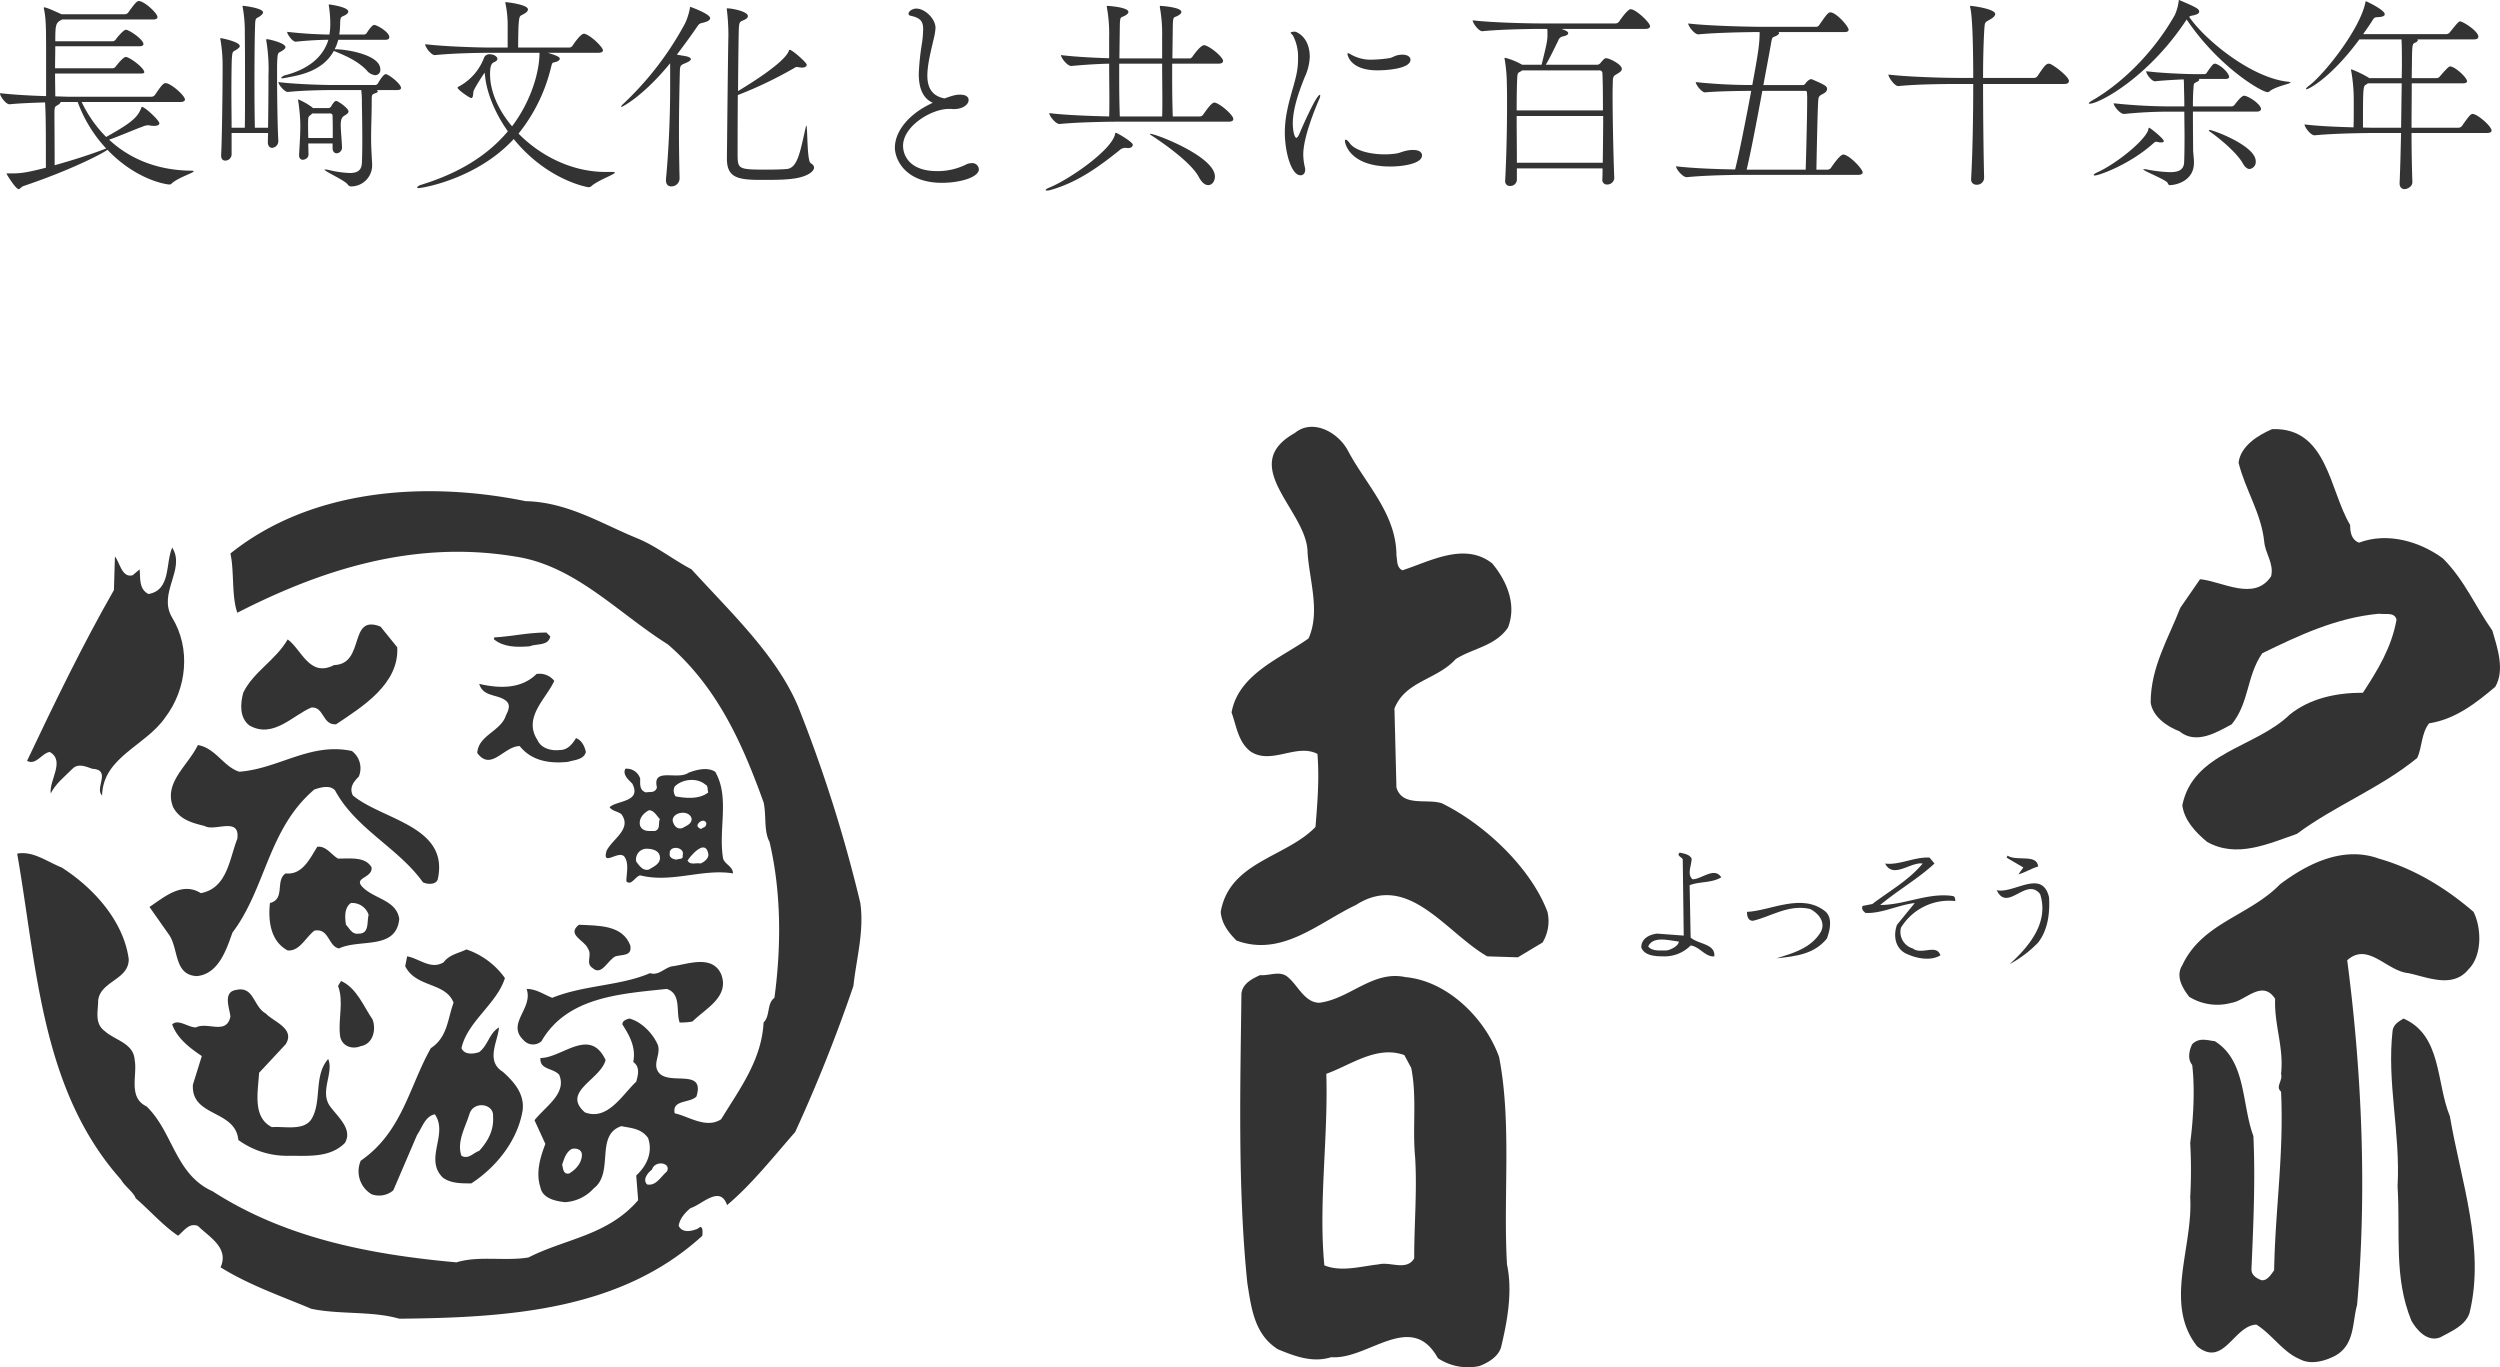
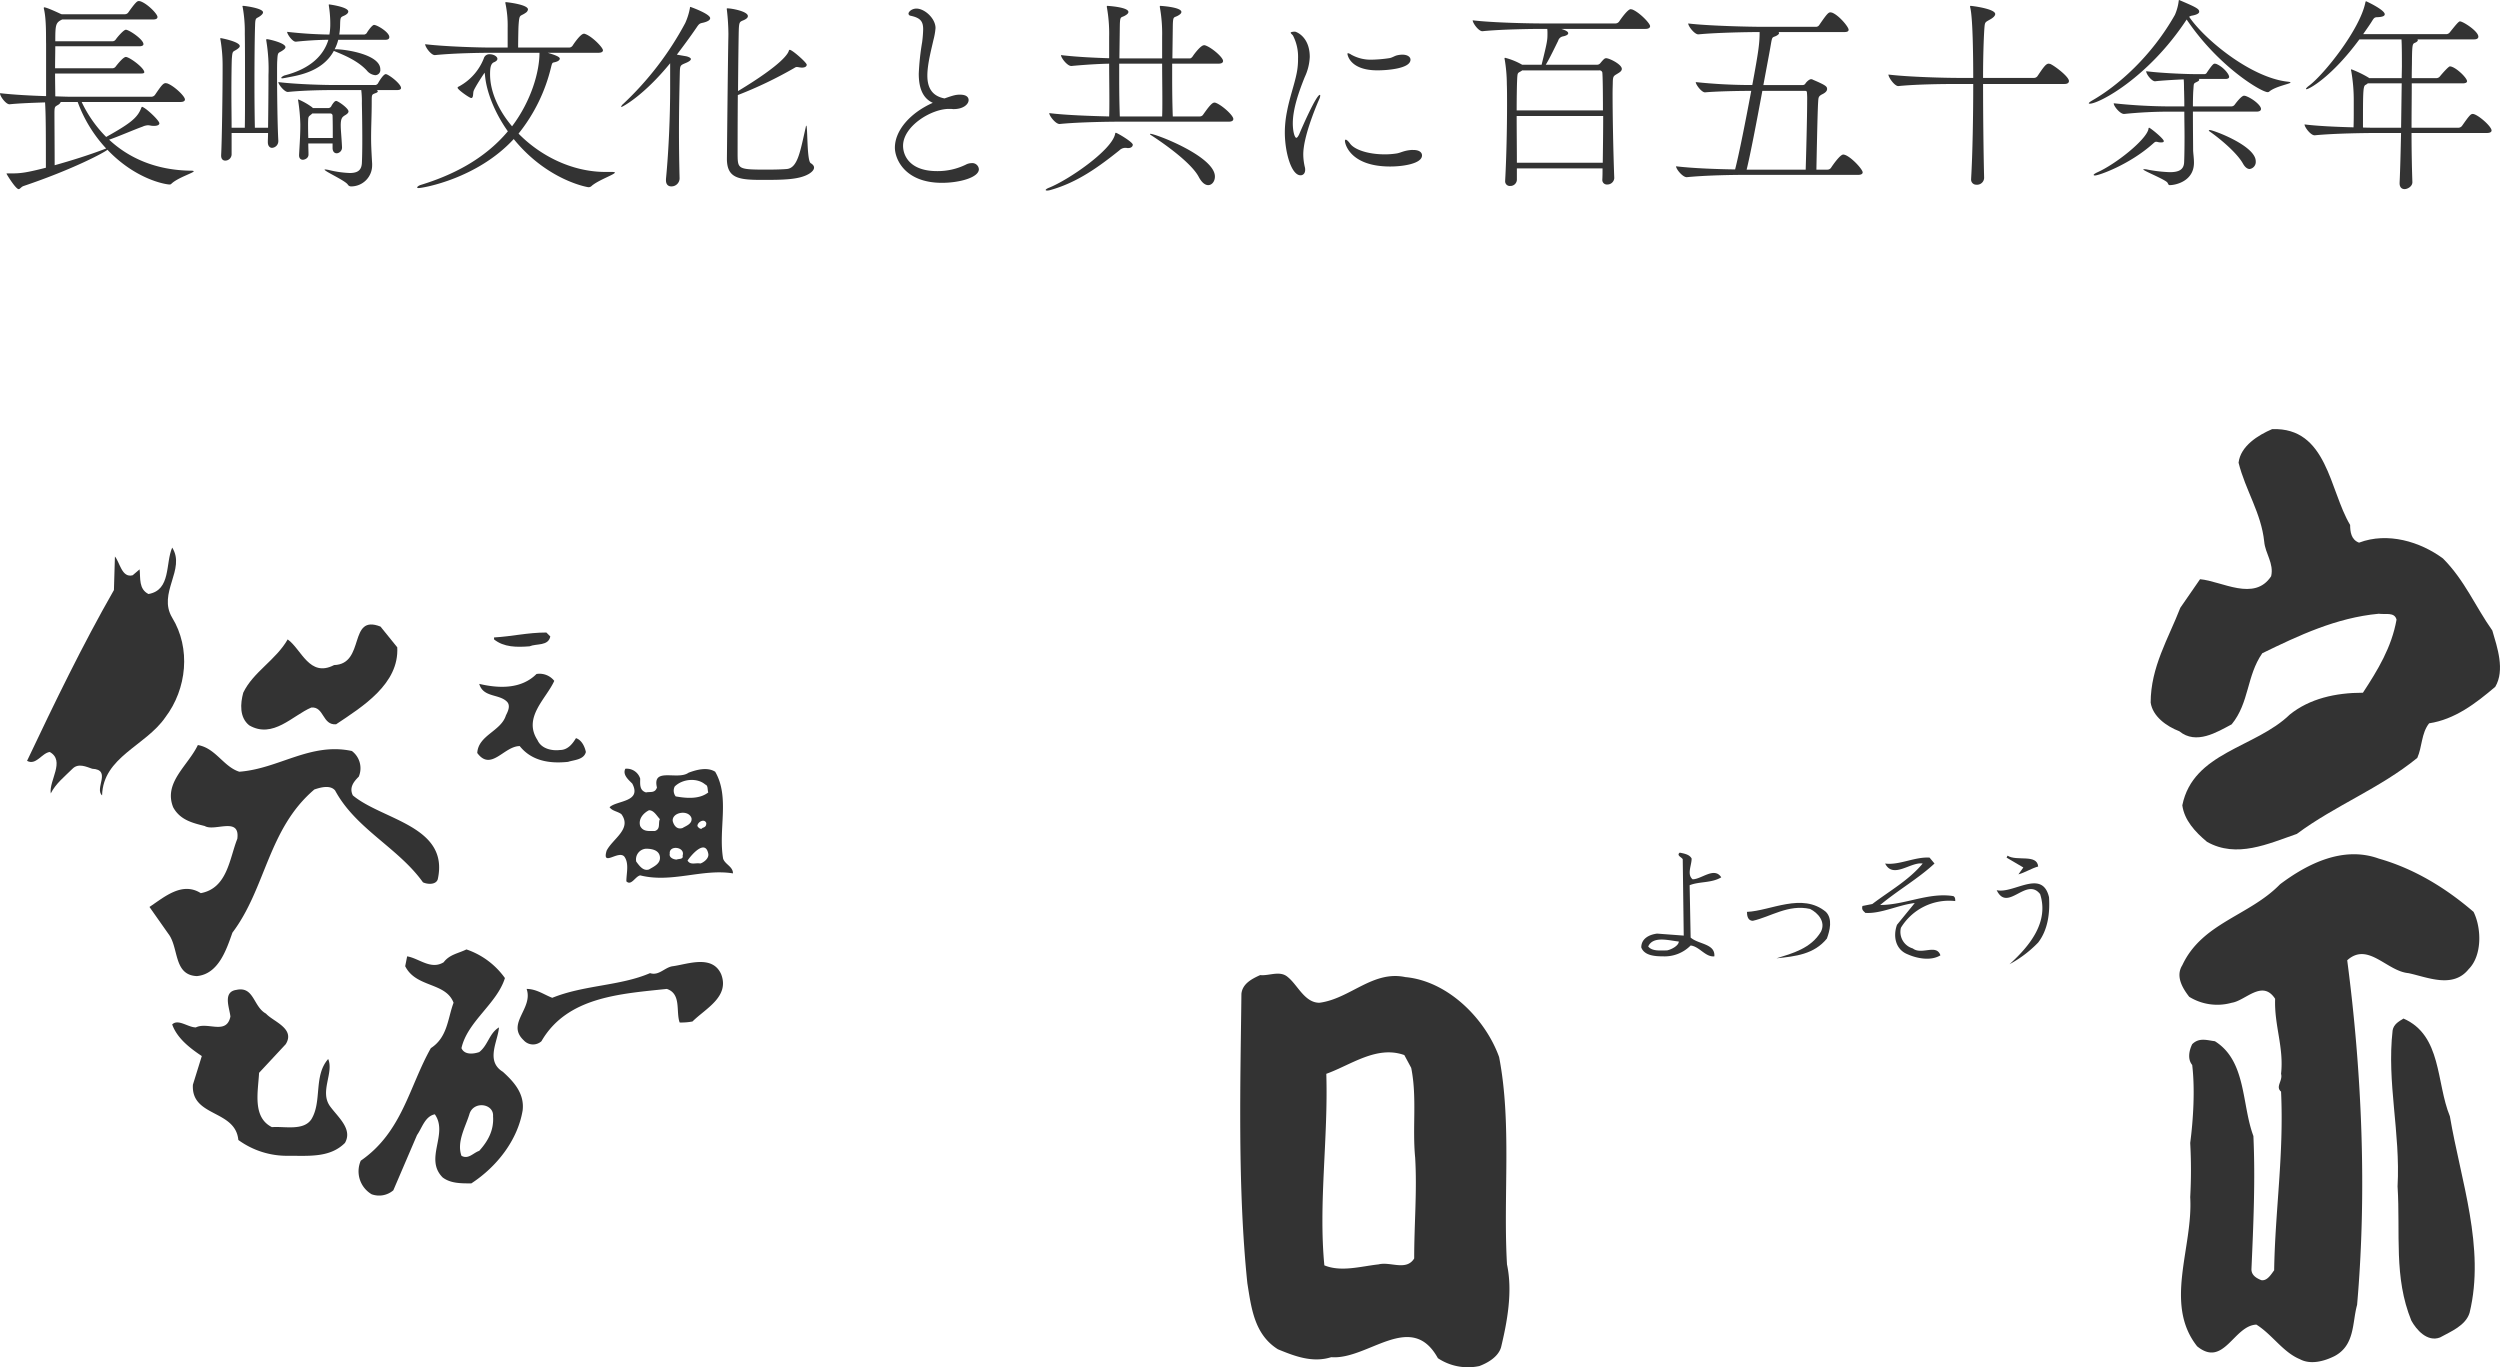
<svg xmlns="http://www.w3.org/2000/svg" width="811.738" height="443.916" viewBox="0 0 811.738 443.916">
  <defs>
    <clipPath id="clip-path">
      <rect id="長方形_22870" data-name="長方形 22870" width="806.16" height="305.328" fill="#333" />
    </clipPath>
  </defs>
  <g id="グループ_1103" data-name="グループ 1103" transform="translate(-801.779 -428.98)">
    <path id="パス_22815" data-name="パス 22815" d="M-370.124-12.036a40.612,40.612,0,0,1-7.956-11.356h32.028c1.156,0,1.5-.408,1.5-.816,0-1.088-3.6-4.488-5.78-5.236-.136,0-.272-.068-.476-.068-.816,0-1.428.816-3.468,3.808a1.514,1.514,0,0,1-1.156.612H-381.48c-1.156,0-2.924-.068-5.168-.136,0-1.836-.068-4.488-.068-7.412H-358.7c.748,0,.952-.2.952-.408,0-1.428-4.828-4.964-5.984-4.964-.952,0-3.2,2.992-3.264,3.06a1.371,1.371,0,0,1-1.02.612h-18.7c0-2.448.068-4.964.068-7.14h27.268c1.02,0,1.36-.34,1.36-.68,0-1.564-4.692-4.692-5.712-4.692-.68,0-2.584,2.176-3.264,3.128a1.264,1.264,0,0,1-1.02.612h-18.632c0-5.44.136-6.052,2.244-7.072h29.512c1.156,0,1.428-.408,1.428-.816,0-.952-3.2-4.284-5.576-5.1-.136,0-.272-.068-.476-.068-.476,0-.952.2-3.4,3.672a1.385,1.385,0,0,1-1.088.612h-20.6c-.068-.068-.2-.068-.34-.136,0,0-4.42-2.108-5.3-2.108-.068,0-.136.068-.136.2a1.2,1.2,0,0,0,.068.408c.816,3.536.612,9.248.68,11.22v17c-4.964-.136-10.88-.476-14.96-.952v.068c0,.952,1.9,3.536,3.06,3.536h.068c3.264-.34,7.616-.476,11.492-.612.272,3.944.272,10.744.272,21.216C-396.168-.408-397.868-.2-401-.2h-1.088c-.408,0-.408.068-.408.068,0,.136,2.992,5.032,3.944,5.032.476,0,.816-.748,1.632-1.02,16.32-5.508,26.452-11.016,27.2-11.764C-360.468,1.836-350.744,3.4-349.52,3.4c.272,0,.408-.068.748-.408,2.176-1.9,7.072-3.4,7.072-3.876,0-.136-.272-.2-.884-.2-11.832-.136-20.536-4.42-26.588-10.064,2.652-.884,8.636-3.468,10.812-4.216a4.835,4.835,0,0,1,1.836-.476,6.339,6.339,0,0,1,.952.136,5.872,5.872,0,0,0,1.02.068c1.088,0,1.7-.34,1.7-.816,0-.884-3.808-4.488-5.168-5.168a.9.9,0,0,0-.476-.2c-.068,0-.136.136-.2.272C-359.924-18.224-362.372-16.388-370.124-12.036Zm-16.728,9.18c0-5.712-.068-14.416-.068-16.8s.2-2.176,1.156-2.788a1.835,1.835,0,0,0,.884-.952h5.508a44.415,44.415,0,0,0,9.248,15.1C-375.768-6.12-381.752-4.284-386.852-2.856Zm72.624-7.956c-.272-4.828-.408-15.3-.408-21.556,0-2.176,0-3.808.068-4.556.136-2.856.34-2.244,1.632-3.128.612-.408,1.02-.748,1.02-1.156,0-1.36-5.44-2.584-5.984-2.584-.2,0-.272.068-.272.272,0,.136.068.2.068.408a55.776,55.776,0,0,1,.68,11.016c0,4.76-.068,12.1-.136,17.068h-4.284c-.068-3.332-.136-8.568-.136-14.008,0-7.548.068-15.436.2-19.04.068-2.992.34-2.244,1.632-3.2.544-.408.952-.816.952-1.224,0-1.36-6.052-2.108-6.392-2.108-.2,0-.272,0-.272.136a.613.613,0,0,0,.068.34,44.608,44.608,0,0,1,.68,8.568c.068,3.332.068,10.4.068,17.34,0,5.032,0,9.928-.068,13.192h-4.284c0-3.6-.068-7.616-.068-11.22,0-5.168.068-9.588.136-11.084.2-2.856.34-2.244,1.632-3.128.612-.408.952-.748.952-1.088,0-1.428-6.052-2.584-6.188-2.584-.068,0-.136,0-.136.136a1.328,1.328,0,0,0,.068.476,49.469,49.469,0,0,1,.68,8.5v1.564c0,5.712-.2,22.3-.476,27.336v.136c0,1.156.612,1.632,1.36,1.632a2.076,2.076,0,0,0,2.04-1.972v-7h11.832c0,1.156-.068,2.176-.068,2.788v.2c0,1.292.68,1.836,1.36,1.836a2.165,2.165,0,0,0,2.04-2.176Zm30.464,7.48c-.272-4.624-.34-6.46-.34-8.5,0-3.4.2-7.548.2-11.56,0-2.584,0-2.38,1.36-2.924.408-.136.612-.34.612-.544,0-.136-.136-.272-.34-.408h6.664c.952,0,1.224-.34,1.224-.68,0-1.088-2.788-3.536-4.624-4.42a2.945,2.945,0,0,0-.34-.068c-.748,0-2.176,2.312-2.516,2.992a1.411,1.411,0,0,1-.748.544H-295.8c-3.4,0-12.172-.2-18.428-.952,0,.748,1.972,3.2,3.06,3.2h.068c5.44-.544,11.832-.612,15.1-.612h8.7a32.071,32.071,0,0,1,.2,4.352c.068,3.128.136,7.82.136,11.9,0,3.4-.068,6.256-.136,7.48-.136,2.244-1.292,3.2-3.944,3.2a33.156,33.156,0,0,1-6.936-1.02c-.476-.068-.816-.136-.952-.136-.2,0-.272,0-.272.068,0,.544,6.392,3.4,7.48,4.76a1.262,1.262,0,0,0,1.156.68,6.828,6.828,0,0,0,6.8-6.8Zm4.284-40.256c1.02,0,1.292-.408,1.292-.884,0-1.564-3.944-3.944-4.964-3.944-.544,0-1.836,1.7-2.38,2.652a1.3,1.3,0,0,1-.816.476h-8.092a21.437,21.437,0,0,0,.272-3.128c.068-2.72.136-2.448,1.564-3.128.748-.408,1.088-.816,1.088-1.224,0-1.5-6.188-2.312-6.256-2.312s-.068.068-.068.136v.2a36.894,36.894,0,0,1,.476,6.6,20.292,20.292,0,0,1-.272,2.856,136.692,136.692,0,0,1-13.736-.884c0,.748,1.7,3.2,2.788,3.2h.068c4.012-.408,7.684-.612,10.54-.612-1.5,4.964-5.712,9.384-14.212,11.56-.408.136-1.088.544-1.088.816,0,.068.068.136.34.136.2,0,.476-.068.952-.136,3.06-.68,11.832-1.5,15.776-8.772,3.128,1.292,7.616,3.06,10.676,6.324a4.051,4.051,0,0,0,2.788,1.564,1.69,1.69,0,0,0,1.632-1.9c0-4.828-11.288-6.528-14.552-6.528h-.272a13.6,13.6,0,0,0,1.156-3.06Zm-14.076,34.68c-.136-2.924-.408-5.372-.408-6.936,0-2.108.476-2.584,1.02-2.992.34-.272,1.5-.748,1.5-1.5,0-1.02-3.4-3.4-4.012-3.4a1.015,1.015,0,0,0-.476.2,5.67,5.67,0,0,0-1.088,1.5,1.143,1.143,0,0,1-.884.612h-5.1l-.272-.272a22.2,22.2,0,0,0-4.42-2.516c-.068,0-.136.068-.136.2a2.945,2.945,0,0,1,.068.34,58.819,58.819,0,0,1,.68,7.548c0,3.332-.136,5.032-.408,9.928v.136c0,1.02.612,1.428,1.224,1.428.476,0,1.836-.408,1.836-1.7v-.068c0-1.02-.068-2.312-.068-3.536h7.888V-8.5c0,1.224.612,1.768,1.36,1.768a1.869,1.869,0,0,0,1.7-2.04ZM-304.5-11.7c-.068-2.176-.068-4.148-.068-4.9.068-2.176,0-1.9,1.156-2.856l.2-.2h5.848a.7.7,0,0,1,.748.748c.068,1.9.068,4.76.068,7.208ZM-208.012-.68c-10.948,0-21.216-5.3-28.22-12.444a54.762,54.762,0,0,0,10.608-21.76c.408-1.632.476-1.156,1.632-1.564.68-.2,1.156-.612,1.156-1.02,0-.612-1.632-1.224-3.944-1.9h16.456c1.156,0,1.5-.408,1.5-.816,0-.884-3.468-4.488-5.78-5.3a.862.862,0,0,0-.408-.068c-1.156,0-3.6,3.74-3.672,3.876a1.411,1.411,0,0,1-1.156.612h-16.524c0-1.972.068-5.984.136-7.14.272-3.944.408-2.788,2.312-4.148a1.524,1.524,0,0,0,.748-1.088c0-1.632-7-2.38-7.208-2.38a.146.146,0,0,0-.136.136,1.328,1.328,0,0,0,.068.476,34.958,34.958,0,0,1,.68,7.684v6.46h-5.168c-3.944,0-14.62-.272-21.624-1.088,0,.884,1.9,3.536,3.128,3.536h.068c6.052-.612,14.348-.748,18.156-.748h15.776c0,6.12-2.652,15.572-8.908,23.868-4.488-5.3-7.14-11.356-7.14-16.864,0-1.632.068-3.468,1.292-3.944.816-.34,1.088-.748,1.088-1.088,0-.816-1.292-1.5-2.448-1.5a1.854,1.854,0,0,0-1.972,1.36,17.691,17.691,0,0,1-8.092,9.112c-.34.136-.408.272-.408.408,0,.612,3.876,3.332,4.42,3.332.748,0,.544-1.428.748-2.176.272-1.088,3.4-5.78,3.6-6.052,0,0,.136.816.136.952.476,5.168,2.992,11.832,7.412,18.088C-247.452-4.624-257.992.476-267.988,3.536c-.476.136-1.156.544-1.156.816,0,.136.136.2.476.2,1.428,0,19.04-3.06,30.872-15.912,10.88,13.4,23.936,15.64,24.276,15.64a1.449,1.449,0,0,0,1.088-.476c2.244-1.9,7.48-3.672,7.48-4.284,0-.136-.34-.2-1.088-.2ZM-168.1-44.54c-.136,6.12-.408,32.912-.476,39.576,0,6.392,3.876,6.868,11.56,6.868,6.8,0,11.9-.068,15.1-1.972q1.632-1.02,1.632-2.04c0-.544-.408-1.02-1.088-1.428-1.292-.816-.952-12.172-1.428-12.172q-.1,0-.2.612c-1.768,7.752-2.584,13.124-6.12,13.464-1.428.136-4.012.2-6.46.2-9.316,0-9.452-.2-9.52-4.692,0-2.244,0-10.744.068-19.516a133.007,133.007,0,0,0,18.428-8.84,1.266,1.266,0,0,1,.748-.272,4.679,4.679,0,0,1,.884.136c.272,0,.476.068.68.068,1.224,0,1.632-.476,1.632-.952,0-.68-4.692-4.828-5.508-4.828-.136,0-.2.068-.272.2-.2.884-1.768,4.284-16.524,13.192.068-9.792.2-19.448.272-20.468.136-2.04.34-2.04,1.632-2.584.884-.408,1.292-.816,1.292-1.292,0-1.564-5.3-2.516-6.664-2.516a.18.18,0,0,0-.2.2c0,.136.068.272.068.476a71.718,71.718,0,0,1,.476,7.684ZM-183.94,1.428c-.136-5.372-.2-10.472-.2-15.164,0-6.936.136-13.26.272-19.108.068-2.448.136-2.448,1.9-3.2,1.02-.408,1.7-.884,1.7-1.292,0-.272-.408-.612-1.428-.884l-3.128-.544c2.108-2.788,4.284-5.712,6.324-8.7.952-1.428,1.088-1.428,2.312-1.7,1.632-.408,2.176-.952,2.176-1.428,0-1.428-6.392-3.672-6.392-3.672-.2,0-.136.136-.2.476a20.853,20.853,0,0,1-1.5,4.76,101.614,101.614,0,0,1-20.2,26.316,1.746,1.746,0,0,0-.612.884c0,.068,0,.068.068.068.272,0,7.14-3.536,15.844-14.212v8.3c0,8.092-.408,19.448-1.36,29.308V2.04c0,1.428.816,1.972,1.7,1.972a2.634,2.634,0,0,0,2.72-2.448Zm88.06-22.576c.272,0,.612.068.884.068,3.264,0,4.9-1.632,4.9-2.924,0-.748-.476-1.768-2.788-1.768-1.224,0-1.972.136-5.032,1.224-3.876-.748-5.576-3.264-5.576-7.412,0-3.74,1.292-8.5,1.972-11.56a21.141,21.141,0,0,0,.68-3.876c0-3.128-3.536-6.324-6.188-6.324-1.5,0-2.584,1.02-2.584,1.632a.723.723,0,0,0,.612.68c3.264.68,4.148,1.836,4.148,4.42a38.239,38.239,0,0,1-.34,4.216,80.994,80.994,0,0,0-1.088,10.2c0,4.012.952,7.82,4.556,9.452-7.344,3.264-12.308,8.976-12.308,14.552,0,3.672,3.2,11.424,15.3,11.424,5.576,0,11.968-1.7,11.968-4.42a2.137,2.137,0,0,0-2.38-1.972,4.091,4.091,0,0,0-1.836.476,20.777,20.777,0,0,1-9.384,2.108c-8.7,0-11.016-4.9-11.016-8.228,0-6.324,9.112-11.968,14.892-11.968ZM-5.644-17c1.156,0,1.5-.408,1.5-.884,0-1.156-3.672-4.488-5.712-5.236a1.008,1.008,0,0,0-.476-.068c-.816,0-2.108,1.768-3.6,3.876a1.288,1.288,0,0,1-1.088.612H-23.8c-.136-3.6-.2-8.092-.2-12.58v-4.556H-8.976c1.156,0,1.5-.408,1.5-.884,0-1.156-3.6-4.284-5.712-5.032a1.008,1.008,0,0,0-.476-.068c-1.088,0-3.264,2.992-3.536,3.4-.2.34-.612.884-1.088.884h-5.644l.136-10.472c.068-3.672.34-2.516,1.972-3.6q.816-.51.816-1.02c0-1.564-6.6-1.972-6.8-1.972s-.2.068-.2.2v.2a48.358,48.358,0,0,1,.748,9.656v7H-41.14L-41-48.008c.068-3.672.34-2.516,1.972-3.6q.816-.51.816-1.02c0-1.564-6.6-1.972-6.8-1.972s-.2.068-.2.2v.2a48.358,48.358,0,0,1,.748,9.656V-37.6c-4.42-.136-10.54-.408-15.64-1.02,0,.884,2.04,3.536,3.332,3.536h.068c4.352-.408,8.7-.68,12.24-.748,0,3.74.068,7.888.068,11.764,0,1.9,0,3.74-.068,5.372-5.508-.136-14.144-.408-19.448-1.088,0,.884,2.04,3.536,3.332,3.536h.068C-54.4-16.864-44.54-17-40.732-17ZM-41-18.7c-.136-3.6-.2-8.092-.2-12.58v-4.556h13.94c0,3.74.068,7.888.068,11.764,0,1.9,0,3.74-.068,5.372Zm28.7,22.3c1.224,0,2.176-1.224,2.176-2.788,0-6.528-19.244-13.872-20.944-13.872a.237.237,0,0,0-.136.068.364.364,0,0,0,.2.272c5.372,3.468,13.4,9.384,15.64,13.668C-14.348,2.856-13.26,3.6-12.308,3.6ZM-38.9-8.5a1.883,1.883,0,0,0,.612.068c1.088,0,1.5-.612,1.5-1.088,0-.884-5.1-3.876-5.508-3.876-.2,0-.2.272-.272.544C-43.86-7.548-57.664,1.9-63.92,4.42c-.748.272-1.156.612-1.156.748s.2.2.476.2a4.587,4.587,0,0,0,1.156-.2c8.636-2.448,15.5-7.412,22.3-12.852A2.783,2.783,0,0,1-39.3-8.5ZM17.68.408c.884,0,1.5-.68,1.5-1.768a3.05,3.05,0,0,0-.068-.748,18.294,18.294,0,0,1-.544-4.284c0-5.372,3.672-14.484,5.168-17.884a3.286,3.286,0,0,0,.34-1.224c0-.136-.068-.2-.136-.2-1.156,0-5.916,10.88-6.664,12.716-.408.884-.748,1.224-.952,1.224-.544,0-1.156-2.04-1.156-4.692,0-4.76,2.04-10.472,3.876-15.028a17.028,17.028,0,0,0,1.632-6.528c0-6.664-4.488-8.228-4.828-8.228-.2,0-1.36.068-1.36.34s.476.544.748.952a15.058,15.058,0,0,1,1.632,7.48,22.6,22.6,0,0,1-.408,4.556c-.748,3.876-2.312,7.956-3.2,12.716a34.562,34.562,0,0,0-.68,6.664C12.58-7.072,14.688.408,17.68.408ZM53.788-7.82c-2.72.2-3.536.952-5.032,1.156a24.489,24.489,0,0,1-3.808.272c-5.1,0-9.724-1.428-11.22-3.536-.544-.748-1.088-1.224-1.36-1.224-.2,0-.272.136-.272.408,0,1.02,1.768,8.3,14.688,8.3,4.284,0,10.336-.952,10.336-3.6,0-1.02-.952-1.768-2.788-1.768ZM53.38-37.128c0-.884-.952-1.632-2.652-1.632a7.622,7.622,0,0,0-1.632.2c-.952.2-1.632.816-2.72.952a43.065,43.065,0,0,1-5.576.476,12.911,12.911,0,0,1-6.664-1.632,3.054,3.054,0,0,0-1.02-.476c-.136,0-.2.068-.2.272,0,0,.544,5.3,9.724,5.3C45.7-33.66,53.38-34.2,53.38-37.128Zm66.164,38.42C119.2-7.752,119-19.584,119-26.044c0-1.7.068-3.06.068-3.876.068-1.9.272-1.9,1.5-2.652.408-.272,1.428-.748,1.428-1.564,0-1.5-4.08-3.468-5.032-3.468-.476,0-.68.068-1.972,1.632a1.316,1.316,0,0,1-1.088.476H97.308c1.224-1.972,2.992-5.712,4.012-7.752a2,2,0,0,1,1.5-1.428c1.36-.272,1.768-.68,1.768-1.02,0-.476-.544-.884-2.244-1.428h27.336c1.156,0,1.5-.476,1.5-.884,0-.952-3.6-4.624-5.848-5.44-.136,0-.272-.068-.476-.068-.952,0-3.2,3.2-3.74,4.012a1.514,1.514,0,0,1-1.156.612H96.492c-3.876,0-16.048-.2-22.916-1.02,0,.884,1.9,3.536,3.128,3.536h.068c5.984-.612,15.776-.748,19.516-.748h1.5a11.526,11.526,0,0,1,.068,1.564c0,2.108-.068,2.652-1.9,10.064H89.624a21.845,21.845,0,0,0-5.508-2.244.18.18,0,0,0-.2.2,1.2,1.2,0,0,0,.068.408,49.587,49.587,0,0,1,.68,7.956c.068,1.632.068,4.012.068,6.868,0,7.14-.2,17.068-.612,24.412v.136a1.5,1.5,0,0,0,1.632,1.632A2.1,2.1,0,0,0,87.924,1.9v-3.74h27.812c0,1.292,0,2.448-.068,3.6v.068A1.46,1.46,0,0,0,117.232,3.4a2.242,2.242,0,0,0,2.312-2.04Zm-3.6-20.128c0,4.9-.068,10.268-.136,15.164H87.924c0-4.9-.068-10.336-.068-15.164ZM114.648-33.66a.948.948,0,0,1,1.02.68c.136,1.292.2,6.188.2,12.308H87.856c0-4.216.068-7.752.136-9.588.136-2.992.136-2.38,1.5-3.264l.136-.136ZM198.7.272c1.156,0,1.5-.408,1.5-.816,0-1.088-4.42-5.78-6.324-5.78-1.02,0-3.468,3.536-3.944,4.284a1.411,1.411,0,0,1-1.156.612h-3.6c.068-3.468.34-17.816.544-21.556.136-1.9,0-2.244,1.5-2.992.816-.408,1.428-.952,1.428-1.632,0-.816-.408-1.224-4.556-2.992a1.291,1.291,0,0,0-.612-.2c-.68,0-1.632,1.02-1.836,1.36a1,1,0,0,1-.884.544H167.96l1.9-10.2c1.088-5.848.612-5.032,2.176-5.712.68-.34,1.02-.68,1.02-.952,0-.136-.068-.2-.2-.34h21.42c1.088,0,1.36-.34,1.36-.748,0-.952-3.264-4.828-5.44-5.576-.136,0-.272-.068-.476-.068-.612,0-1.088.408-3.6,4.08a1.264,1.264,0,0,1-1.02.612h-17.34c-3.808,0-17.408-.272-24.208-1.088,0,.884,2.04,3.536,3.264,3.536h.068c5.576-.544,15.572-.748,19.856-.748,0,3.672-.34,6.188-2.38,17.2h-.612A173.223,173.223,0,0,1,146-29.852c0,.816,1.9,3.332,2.992,3.332h.068c3.6-.34,11.084-.476,13.8-.476h1.156c-1.7,9.112-3.944,20.536-5.236,25.5-5.236-.068-13.6-.34-19.176-1.02,0,.884,2.108,3.536,3.468,3.536h.068c6.12-.612,14.892-.748,18.7-.748Zm-36.176-1.7c1.156-4.624,3.332-15.98,5.1-25.568h13.94c.34,0,.544.136.544.612a21.466,21.466,0,0,1,.068,2.584c0,5.508-.34,17.884-.476,22.372Zm98.532-34.34c-.136,0-.34-.068-.476-.068-.884,0-1.768,1.292-3.6,4.012a1.385,1.385,0,0,1-1.088.612H239.292c0-6.8.2-12.58.408-15.844.2-2.448.136-2.108,2.108-3.264.816-.476,1.428-1.088,1.428-1.632,0-1.7-7.48-2.652-8.024-2.652a.146.146,0,0,0-.136.136,1.328,1.328,0,0,0,.068.476c.884,3.672.952,17.816.952,22.78h-5.032c-3.808,0-15.708-.272-22.508-1.088,0,.884,1.972,3.74,3.2,3.74h.068c5.984-.612,15.232-.68,18.9-.68H236.1c0,10.336-.2,22.372-.68,30.668v.2a1.644,1.644,0,0,0,1.7,1.836,2.291,2.291,0,0,0,2.516-2.244c-.2-8.228-.34-20.2-.34-30.464h26.452c1.088,0,1.428-.476,1.428-.952C267.172-31.688,262.208-35.36,261.052-35.768Zm36.924,25.092c0-.816-4.42-4.352-4.76-4.352-.2,0-.2.272-.272.612-.952,3.468-10.54,11.22-16.728,13.94-.68.34-1.02.612-1.02.748s.136.2.408.2c1.292,0,11.084-3.468,18.7-10.2.612-.544.816-.748,1.156-.748A1.69,1.69,0,0,1,296-10.4a4,4,0,0,0,1.156.136Q297.976-10.268,297.976-10.676Zm30.056-9.588c1.156,0,1.5-.408,1.5-.884,0-1.156-2.72-3.4-5.032-4.216-.136,0-.272-.068-.476-.068-.884,0-2.788,2.584-2.992,2.856a1.32,1.32,0,0,1-1.156.612H307.428c0-2.38.068-4.42.136-5.236.2-2.38-.068-2.108,1.292-2.788q.612-.306.612-.612a.353.353,0,0,0-.136-.272h8.636c.952,0,1.224-.34,1.224-.68,0-.884-1.9-3.264-4.216-4.216-.136,0-.272-.068-.408-.068-.408,0-.68.068-2.584,2.856a.911.911,0,0,1-.884.544h-2.652c-3.264,0-11.628-.34-16.184-.952v.068c0,.884,1.768,3.2,2.856,3.2h.068c1.632-.2,5.78-.476,9.248-.612.136,1.292.068,2.788.136,3.876,0,.612.068,2.448.068,4.9h-4.488a174.981,174.981,0,0,1-18.428-1.02v.068c0,.884,2.04,3.4,3.332,3.4h.068a145.871,145.871,0,0,1,14.688-.748h4.828c0,2.516.068,5.44.068,8.16,0,3.74-.068,7.14-.136,8.364-.136,2.312-1.7,3.128-4.624,3.128A46.016,46.016,0,0,1,292.4-1.5a4.246,4.246,0,0,0-.816-.068c-.136,0-.272,0-.272.068,0,.476,7.344,3.332,7.888,4.352.272.476.272.748.748.748,1.9,0,7.82-1.292,7.82-7.276,0-1.5-.272-3.332-.272-4.08,0-1.088-.068-7.276-.068-12.512ZM325.856-1.632a2.314,2.314,0,0,0,1.972-2.516c0-5.032-13.8-10.132-14.892-10.132-.2,0-.34.068-.34.2q0,.1.2.2c4.148,2.924,9.18,7.344,10.948,10.608C324.428-2.108,325.176-1.632,325.856-1.632ZM305.388-50.184c10.4,15.436,24.344,23.6,26.316,23.6a.831.831,0,0,0,.612-.272c2.04-1.632,6.8-2.448,6.8-2.856,0-.136-.272-.2-.884-.272-11.968-1.292-27.064-13.736-32.028-21.08a2.767,2.767,0,0,1,1.156-.408c1.292-.272,2.108-.68,2.108-1.224,0-.884-.748-1.36-6.188-3.672-.2-.068-.272-.136-.34-.136-.136,0-.068.136-.136.408a16.16,16.16,0,0,1-1.224,4.42c-7.616,13.464-18.5,23.052-27,27.88-.68.408-.952.68-.952.816s.136.136.34.136c2.992,0,18.972-8.432,31.348-27.2Zm92.888,30.668c-.68,0-1.224.68-3.468,3.876a1.543,1.543,0,0,1-1.224.612H378.42c0-4.964.068-10.064.068-14.416h16.524c1.088,0,1.428-.34,1.428-.68,0-1.156-3.876-4.828-5.576-4.828-.408,0-2.244,2.04-3.2,3.2a1.5,1.5,0,0,1-1.088.612h-8.092c0-2.244.068-4.352.068-5.984.068-5.032.2-5.168,1.02-5.508.34-.136.884-.476.884-.816a.516.516,0,0,0-.136-.272h18.36c1.088,0,1.428-.408,1.428-.884,0-1.768-4.964-4.964-5.984-4.964-.408,0-1.36,1.156-3.264,3.536a1.5,1.5,0,0,1-1.088.612H362.712c.884-1.292,1.768-2.516,2.516-3.672.952-1.5,1.02-1.836,2.176-1.836,1.632-.068,2.312-.408,2.312-.952,0-1.428-5.984-4.216-6.052-4.216-.136,0-.2.2-.272.544-1.836,8.7-13.26,23.052-18.156,26.792-.748.544-1.088.952-1.088,1.088,0,.068,0,.136.136.136.884,0,8.228-4.012,17.2-16.184h13.668c.136,1.836.136,6.12.136,8.84l-.068,3.74h-10.54l-.272-.2A35.178,35.178,0,0,0,358.9-34c-.068,0-.136.068-.136.2a.739.739,0,0,0,.068.34A54.5,54.5,0,0,1,359.652-24v3.672c0,1.564,0,3.332-.068,5.168-5.236-.136-11.628-.408-15.912-.952,0,.884,1.972,3.536,3.264,3.536H347c6.188-.612,16.184-.748,19.992-.748h8.024c-.136,5.916-.272,11.832-.476,16.184v.136c0,1.36.748,1.9,1.632,1.9s2.516-.816,2.516-2.244V2.584c-.136-3.944-.272-9.792-.272-15.912H402.9c1.156,0,1.5-.408,1.5-.816C404.4-15.5,399.772-19.516,398.276-19.516Zm-23.052-9.928-.2,14.416h-7.684c-1.02,0-2.652,0-4.692-.068,0-11.016,0-13.328.748-13.8a4.233,4.233,0,0,0,.816-.544Z" transform="translate(1206.378 485.488)" fill="#333" />
    <g id="グループ_664" data-name="グループ 664" transform="translate(807.357 567.569)">
      <g id="グループ_663" data-name="グループ 663" transform="translate(0 0)" clip-path="url(#clip-path)">
-         <path id="パス_1451" data-name="パス 1451" d="M140.882,7.8C146.657,18.694,156.6,28.313,156.6,41.774c.31,1.606,0,3.847,1.924,4.813,8.978-2.893,20.195-9.3,29.165-2.25,4.809,5.771,8.017,13.458,5.127,20.839-4.161,6.085-11.53,6.733-16.987,10.254-6.085,6.733-16.34,7.051-19.873,16.033l.644,25.644c1.924,6.407,9.936,3.522,14.742,5.123,13.788,6.741,28.855,20.843,34.3,35.262a13.377,13.377,0,0,1-1.6,9.948l-8.02,4.809-9.936-.318c-13.462-7.7-25.64-27.575-42.635-16.681-12.186,5.775-24.046,17-38.784,11.55-2.568-2.568-4.809-5.457-5.127-9.308,2.885-16.34,21.157-17.623,30.771-27.564.64-7.7,1.284-15.7.64-23.72-6.729-3.521-14.753,3.525-21.478-.636-4.169-2.886-4.805-8.335-6.407-12.834,2.238-12.5,16.025-17.627,25-24.038,3.844-8.653.318-18.593-.326-27.893,0-13.462-23.076-28.207-4.165-38.784,5.775-4.805,14.1-.322,17.305,5.775" transform="translate(291.239 0.001)" fill="#333" />
        <path id="パス_1452" data-name="パス 1452" d="M241.216,31.3c0,2.242.33,4.809,2.886,5.767,9.3-3.525,19.881-.318,27.249,5.127,7.055,7.059,10.576,15.711,16.033,23.4,1.6,5.457,4.161,12.826.954,18.275-6.411,5.453-13.14,10.584-21.478,11.86-2.556,3.211-2.242,7.7-3.843,11.228-12.178,9.94-26.6,15.386-39.11,24.678-9.289,3.207-19.559,8.017-29.173,2.568-3.843-3.2-7.369-7.051-8.009-11.86,3.525-17.305,23.72-18.589,34.932-29.491,6.411-5.131,14.757-7.059,23.716-7.059,4.825-7.373,9.316-14.742,10.91-23.72-.636-2.56-3.525-1.6-5.771-1.924-13.792,1.284-25.962,7.051-37.822,12.826-5.131,7.369-4.173,16.022-9.932,23.08-4.821,2.568-11.546,6.733-17,2.25-4.173-1.6-8.653-4.817-9.308-9.308,0-11.53,5.779-20.831,9.622-30.771l6.415-9.289c7.059.636,17.635,7.369,23.084-.966.962-4.169-1.924-7.381-2.25-11.22-.962-9.3-6.085-16.669-8.331-25.644.64-5.445,6.415-8.982,10.9-10.9,17.949-.64,18.585,19.877,25.318,31.1" transform="translate(516.286 0.542)" fill="#333" />
        <path id="パス_1453" data-name="パス 1453" d="M47.942,32.749c6.085,9.94,4.805,23.084-2.242,32.373C39.286,74.43,25.506,77.96,25.18,90.456c-2.564-2.242,3.207-8.335-3.207-8.657-1.916-.644-4.5-1.92-6.4,0-2.571,2.56-5.461,4.813-7.055,8.017-.648-4.169,4.805-10.584-.33-13.462-2.556.322-4.479,4.483-7.369,2.878C9.791,60.313,18.765,41.724,29.027,23.779l.322-10.9c1.606,1.924,2.242,7.047,5.767,6.093l2.25-1.924c.314,2.878-.326,6.407,2.878,8.017,7.369-1.284,5.457-9.944,7.7-15.075,4.491,7.059-4.809,14.75,0,22.762" transform="translate(2.388 29.221)" fill="#333" />
        <path id="パス_1454" data-name="パス 1454" d="M69.194,23.758c.644,11.86-11.216,19.229-19.869,25-4.487.33-3.851-5.775-8.013-5.457-6.089,2.571-12.5,10.27-20.195,5.787-3.207-2.579-2.886-7.063-1.932-10.592C22.4,31.766,29.77,27.923,33.614,21.19c4.491,3.207,7.055,12.5,15.068,8.335,10.262-.318,4.491-16.669,15.068-12.5Z" transform="translate(54.216 47.831)" fill="#333" />
        <path id="パス_1455" data-name="パス 1455" d="M57.71,18.294c-.644,3.2-4.491,2.238-6.729,3.2-4.173.33-8.339.33-11.542-2.242v-.636c5.767-.318,10.9-1.6,16.987-1.6Z" transform="translate(115.394 49.77)" fill="#333" />
        <path id="パス_1456" data-name="パス 1456" d="M63.059,22.726c-2.571,5.775-10.266,11.86-5.445,19.237,1.276,2.889,4.8,3.537,7.365,3.207,2.564,0,4.165-2.242,5.127-3.847,1.928.64,2.886,2.889,3.211,4.5-.644,2.556-3.847,2.556-5.775,3.2-6.085.644-11.86-.322-15.7-5.119-5.131,0-9.3,8.335-13.788,2.242.318-5.775,7.7-7.051,9.293-12.19.648-1.284,1.61-3.2.326-4.487-2.568-2.564-7.691-1.284-8.978-5.767,6.733,1.6,13.784,1.6,18.593-3.207a6.083,6.083,0,0,1,5.775,2.242" transform="translate(111.333 59.757)" fill="#333" />
        <path id="パス_1457" data-name="パス 1457" d="M40.115,34.979c12.826-.966,23.072-9.618,36.546-6.729A7,7,0,0,1,78.9,36.573c-1.6,1.6-3.2,3.529-1.924,6.1,9.618,8.013,31.411,9.936,27.568,27.242-.64,1.924-3.525,1.606-4.809.97-8.009-11.224-21.8-17.321-28.521-29.817-1.614-1.92-4.817-.962-6.741-.318-15.064,12.814-15.7,32.055-26.6,46.482-1.928,5.445-4.5,13.462-11.55,14.106-7.691-.326-5.767-9.3-9.293-13.788l-6.089-8.661c4.805-3.2,10.576-8.327,16.661-4.483,8.657-1.6,9.3-11.22,11.86-17.635.97-7.369-7.369-2.238-10.576-4.161-3.843-.966-8.009-1.924-10.254-6.093-3.2-8.017,4.809-13.462,8.017-20.195,5.763.966,8.327,7.051,13.466,8.66" transform="translate(32.015 77.007)" fill="#333" />
        <path id="パス_1458" data-name="パス 1458" d="M86.792,57.478c-1.61-9.618,2.242-19.877-2.568-28.2-2.564-1.61-6.093-.644-8.649.318C72.039,32.157,63.7,27.665,65.314,34.4c-.644,1.928-2.25,1.284-3.529,1.6-2.246-.64-1.912-2.878-1.912-4.479a4.581,4.581,0,0,0-4.825-3.211c-.95,1.924.966,3.529,2.25,4.813,3.207,6.085-5.127,5.445-7.369,7.687.958,1.284,2.56,1.284,3.84,2.25,3.529,4.8-2.882,8-4.8,11.856-1.606,5.449,3.847-.322,5.763,1.928,1.606,2.238.648,5.441.648,8.013,1.594,1.606,2.878-1.606,4.5-1.928C70.115,65.5,80.052,60.682,90,62.284c0-2.238-2.564-2.886-3.207-4.805m-24.046-15.7c1.606,0,2.568,1.92,3.525,2.886-.644,1.276.322,3.2-1.6,3.847-1.924,0-3.843.318-4.8-1.606-.652-2.242.954-4.173,2.874-5.127m0,19.225c-1.92.648-3.207-1.284-4.165-2.556a3.477,3.477,0,0,1,3.2-4.173c1.606,0,4.169.322,4.487,2.571s-1.92,3.2-3.525,4.158m8.335-26.924c2.568-2.556,7.373-2.886,9.936-.636.958.318.644,1.6.958,2.56C79.1,38.25,74.932,37.92,71.4,37.284a3,3,0,0,1-.318-3.207m10.254,11.86c0,.966-.318,1.288-1.284,1.606-.318.648-1.276,0-1.6-.64,0-1.284,2.242-2.568,2.882-.966m-4.805-1.6c.33,1.928-1.924,2.568-2.882,3.207-1.916.648-2.889-.962-3.207-2.246-.326-2.886,5.135-3.839,6.089-.962m-2.882,12.19c.322,1.272-1.284.954-1.916,1.272-.974,0-2.575-.636-2.257-1.92-.318-2.889,5.131-2.246,4.173.648M79.42,59.08c-1.606-.318-3.211.636-4.169-.954,1.28-1.932,5.767-7.063,6.725-2.25.326,1.6-1.594,2.886-2.556,3.2" transform="translate(142.416 82.711)" fill="#333" />
        <path id="パス_1459" data-name="パス 1459" d="M274.324,54.063c2.564,5.139,2.886,14.11-1.6,18.6-5.131,6.411-13.462,2.571-19.555,1.288-7.055-.644-13.136-10.262-19.869-4.173,4.805,36.542,6.415,75.334,3.207,111.88-1.61,5.775-.644,13.148-7.385,16.669-3.2,1.6-7.687,2.886-11.22.958-5.449-2.242-8.967-8.009-14.1-11.212-7.369.318-10.572,14.11-19.225,7.051-10.906-13.784-1.288-32.055-2.253-48.406a163.1,163.1,0,0,0,0-17.635c.966-7.369,1.606-17.317.644-25.322-1.61-1.924-.962-4.809,0-6.733,2.25-2.25,4.805-1.284,7.373-.966,10.258,6.415,8.653,20.517,12.5,30.779.648,14.42,0,28.851-.636,43.279,0,1.92,1.6,2.878,3.2,3.521,1.928.322,3.211-1.92,4.173-3.2.318-19.559,3.2-37.5,2.242-58.024-1.924-1.6.636-3.525,0-5.771.954-8.653-2.242-15.7-1.924-24.356-4.165-6.415-9.615.636-14.1,1.284A17.322,17.322,0,0,1,182,81.635c-2.242-2.878-4.479-6.721-2.242-10.254C186.177,57.6,201.554,55.347,211.5,45.093c8.971-6.733,20.513-12.5,32.051-8.335,11.228,3.2,21.482,9.3,30.775,17.305" transform="translate(523.25 103.432)" fill="#333" />
        <path id="パス_1460" data-name="パス 1460" d="M174.791,38.988c-2.242.636-4.165,1.92-6.415,2.56l1.6-2.242-5.441-3.2.318-.636c2.885,1.92,9.61-.648,9.936,3.522" transform="translate(481.416 103.77)" fill="#333" />
        <path id="パス_1461" data-name="パス 1461" d="M176.076,37.566c-5.127,4.813-11.86,8.653-17.631,13.466,8.017,0,15.7-4.165,23.732-2.889.636.326.636.962.636,1.614a18.3,18.3,0,0,0-17.631,8.653,5.578,5.578,0,0,0,3.847,6.729c2.882,2.242,7.695-1.6,8.971,2.242-3.2,1.932-7.687.966-10.576-.31-4.169-1.61-4.809-6.093-3.521-9.614l5.763-7.063c-5.449.64-10.894,3.525-16.029,3.207-.64-.648-1.28-.966-.958-2.25l3.208-.636c5.445-4.165,11.86-7.7,16.351-13.148-3.851-.636-9.622,5.131-12.19,0,4.5.636,9.618-2.238,14.432-1.92Z" transform="translate(446.466 104.225)" fill="#333" />
        <path id="パス_1462" data-name="パス 1462" d="M180.706,42.219c.326,5.131-.326,10.584-3.522,14.75a37.759,37.759,0,0,1-9.3,7.047c6.729-6.085,12.818-13.792,9.936-22.762-4.487-5.767-10.58,6.1-14.106-1.284,5.453,1.284,14.75-7.051,16.987,2.25" transform="translate(479.022 110.475)" fill="#333" />
        <path id="パス_1463" data-name="パス 1463" d="M168.7,42.292c2.238,2.25,1.272,6.1.318,8.664-4.161,5.135-10.254,5.775-16.351,6.411,5.131-1.6,11.22-3.207,14.432-8.653,1.6-3.219-.962-6.093-3.529-7.377-7.055-1.6-12.822,2.556-18.6,3.851-1.59,0-1.908-1.614-1.908-2.9,7.687-.318,17.941-6.4,25.64,0" transform="translate(418.582 115.203)" fill="#333" />
-         <path id="パス_1464" data-name="パス 1464" d="M51.164,47.895c-3.207-3.207,3.207-2.886,2.889-6.415-1.924-3.522-6.737-2.886-10.9-2.886-2.242-1.284-3.847-4.165-6.729-3.847-2.25,3.529-4.805,9.3-10.258,8.653-3.525,2.246,0,8.339-5.131,9.622-.644,6.081.322,12.5,5.771,15.4,3.847.318,5.771-4.177,8.653-6.415,4.813-.966,4.491,5.127,8.013,5.767,6.733-3.207,18.593.648,19.555-9.622-.962-6.089-8.013-6.411-11.86-10.254m-1.28,15.064c-2.242.33-2.886-1.6-4.165-2.874-.326-2.253-.644-5.461,1.6-7.063a5.608,5.608,0,0,1,5.771,3.851c-.644,2.23.322,6.085-3.2,6.085" transform="translate(61.029 101.595)" fill="#333" />
-         <path id="パス_1465" data-name="パス 1465" d="M64.218,47.911c.636,3.525-2.568,2.886-4.825,3.525-2.56,1.28-4.479,6.411-7.365,3.843-2.567-1.6,0-4.173-1.6-6.411-.966-2.56-7.055-4.479-2.893-7.687,6.415.318,14.117,0,16.685,6.729" transform="translate(134.864 120.494)" fill="#333" />
        <path id="パス_1466" data-name="パス 1466" d="M150.353,62.787l-.326-17c3.208-1.276,7.059-.636,10.266-2.56-2.242-3.522-6.415.64-9.3.64-1.924-1.6-.318-4.491-.318-6.733-.648-1.284-2.242-1.6-3.855-1.92-1.276.966.966,1.6.966,2.238l.322,24.694L139.45,61.5c-2.564.33-5.127,1.61-5.127,4.5.966,2.556,4.169,2.886,7.051,2.886a11.85,11.85,0,0,0,8.979-3.525c2.882.322,4.809,3.843,7.7,3.525.314-4.169-5.131-3.851-7.7-6.1m-7.695,4.177c-2.25,0-4.805.318-6.085-1.284,1.594-3.529,6.729-1.924,9.932-1.606,0,1.284-2.246,2.56-3.847,2.889" transform="translate(393.013 103.047)" fill="#333" />
        <path id="パス_1467" data-name="パス 1467" d="M107.469,48.192c2.886,7.369-5.127,11.22-9.293,15.386a19.429,19.429,0,0,1-4.169.326c-1.284-3.533.64-9.3-4.165-10.9-15.064,1.6-32.385,2.56-40.715,16.987a4.075,4.075,0,0,1-5.767-.318c-5.775-5.449,3.2-10.258.954-16.669,3.207,0,5.775,1.924,8.335,2.886,10.266-4.169,22.13-3.851,31.741-8.013,2.886.962,4.809-1.924,7.377-2.242,4.805-.648,12.818-3.847,15.7,2.56" transform="translate(121.096 129.505)" fill="#333" />
-         <path id="パス_1468" data-name="パス 1468" d="M37.754,58.341c1.28,3.525,0,8.017-3.851,8.653-3.2,1.284-6.4-.318-6.729-3.522-.636-5.449,1.284-10.906-.636-16.033l.966-1.606c5.115,2.253,7.369,8.339,10.25,12.508" transform="translate(77.647 134.102)" fill="#333" />
        <path id="パス_1469" data-name="パス 1469" d="M43.273,54.388c2.246,2.56,9.618,4.809,6.411,9.936l-8.653,9.293C40.713,79.71,38.79,88.044,45.2,91.252c4.169-.318,10.254,1.284,12.822-2.564,3.525-5.771.64-14.106,5.449-19.555,1.92,4.483-2.882,10.576.636,15.386,2.571,3.525,7.377,7.369,4.809,11.86-4.809,4.809-11.534,4.173-18.263,4.173A26.787,26.787,0,0,1,34.3,95.421c-.962-9.936-15.4-7.377-14.75-17.961l2.886-9.289C18.587,65.6,14.418,62.4,12.82,57.913c1.92-1.924,5.127.958,7.695.958,3.843-1.924,9.932,2.568,11.212-3.525-.314-2.878-2.556-8.009,1.928-8.657,5.775-1.284,5.453,5.449,9.618,7.7" transform="translate(37.51 136.135)" fill="#333" />
        <path id="パス_1470" data-name="パス 1470" d="M215.422,80.675c3.522,20.831,11.534,42.635,6.4,63.8-1.272,4.165-6.085,6.085-9.607,8.017-4.173,1.594-7.7-2.568-9.3-5.457-5.763-14.106-3.526-28.207-4.48-43.593.954-17.635-3.537-33.664-1.61-50.652.326-1.928,1.924-2.889,3.529-3.847,12.5,5.449,10.576,20.835,15.068,31.737" transform="translate(574.465 143.187)" fill="#333" />
        <path id="パス_1471" data-name="パス 1471" d="M187.769,139.617c-1.28-22.118,1.6-45.839-2.56-67.321C180.718,59.8,168.54,47.61,154.76,46.338c-10.588-2.253-17.957,7.047-27.893,8.335-4.809,0-7.059-5.779-10.262-8.335-2.556-2.253-6.089-.326-8.967-.652-2.893,1.288-5.779,2.889-6.1,6.093-.318,28.851-1.284,62.834,1.924,93.923,1.28,8.024,2.246,16.677,9.936,21.49,5.449,2.238,11.224,4.479,17.309,2.556,11.86.966,25.962-15.386,34.622.33a17.622,17.622,0,0,0,13.466,2.556c2.56-.962,6.093-2.885,7.047-6.089,1.924-8.009,3.851-17.949,1.924-26.928m-30.131-1.92c-2.56,4.161-7.7.954-11.546,1.92-5.763.636-12.178,2.564-17.623.318-1.932-20.191,1.276-41.033.636-62.19,8.017-2.882,16.355-9.3,25.33-6.085l2.238,4.158c1.928,9.618.33,19.241,1.284,29.177.644,10.9-.318,21.478-.318,32.7" transform="translate(295.966 132.329)" fill="#333" />
        <path id="パス_1472" data-name="パス 1472" d="M75.082,82.971c-5.767-3.525-1.6-9.936-1.284-14.428-3.2,1.932-3.521,5.775-6.411,8.017-1.92.644-4.8.966-5.767-1.284,1.924-8.653,11.542-14.42,14.11-22.754a25.348,25.348,0,0,0-12.5-9.3c-2.564,1.284-5.461,1.61-7.385,4.169-4.161,2.564-8.009-1.284-11.86-1.92l-.636,3.2c3.525,7.051,13.144,5.131,15.707,11.864-1.92,5.127-1.92,11.208-7.373,14.738-7.055,12.5-9.3,27.25-22.762,36.55a8.652,8.652,0,0,0,3.533,10.9,7.1,7.1,0,0,0,7.043-1.284l7.695-17.949c1.614-2.25,2.568-6.089,5.779-6.729,4.487,6.4-3.529,14.416,2.556,20.513,2.571,1.92,5.779,1.92,9.3,1.92,8.335-5.445,15.068-14.1,16.661-23.72.644-5.453-2.882-9.3-6.407-12.5m-7.695,25.652c-1.92.636-3.518,2.878-5.767,1.6-1.6-4.487,1.28-9.3,2.564-13.462,1.284-4.491,8.013-3.525,7.695.64.318,4.487-1.6,8.013-4.491,11.22" transform="translate(82.637 126.46)" fill="#333" />
-         <path id="パス_1473" data-name="パス 1473" d="M273.767,139.035a462.57,462.57,0,0,0-20.2-63.8c-7.051-16.669-21.8-30.453-34.626-44.555-6.081-3.2-11.208-7.373-17.305-9.936-11.864-4.805-22.762-11.864-36.546-12.186C132.074,1.833,95.2,4.719,69.237,25.549c1.288,5.779.322,13.792,2.242,19.237,26.932-13.78,57.063-23.72,90.091-18.271,19.547,2.886,33.339,18.271,49.682,28.533,16.347,14.106,24.372,32.7,31.1,51.288.962,4.169,0,9.3,1.928,12.826,3.843,16.351,3.843,33.986,1.594,50.652-2.56,1.924-1.28,5.767-3.522,8.017-.64,12.178-7.691,21.471-13.784,31.415-4.809,3.2-10.576-.962-15.068-1.928-.966-4.491,4.809-3.2,7.051-5.449,2.889-9.3-8.653-3.525-12.178-7.7-2.25-2.874.644-5.763-.322-8.971-1.6-3.843-5.449-7.695-9.3-8.653-.958.318-2.242.636-2.242,1.92,2.242,3.525,4.491,7.373,3.525,12.182,2.25,1.6,1.6,4.169.966,6.411-4.491,4.161-9.3,12.826-16.677,9.94-7.695-6.733,5.131-10.588,6.725-16.991-5.119-10.9-14.1-.648-21.149-.648-.322,3.855,4.169,3.207,6.093,5.457,2.56,6.085-4.491,10.254-8.017,14.75l3.525,7.687c-1.6,4.169-3.207,9.3-1.6,14.11.636,3.525,4.805,4.479,8.013,4.809a13.6,13.6,0,0,0,9.3-4.491c6.725-5.127.314-17.305,8.967-20.195,2.893.636,6.415.636,8.66,3.847,1.6,4.487-.318,8.971-3.843,12.174l.636,8.017c-9.94,11.542-23.724,12.508-35.588,18.593-7.373,1.284-16.343-.64-23.394,1.6-28.533-2.56-55.779-8-79.185-23.072C51.284,227.191,50.648,213.407,42,205.072c-6.1-2.886-2.889-10.254-3.855-15.064-.314-5.453-6.4-6.411-9.607-9.3-3.529-2.56-2.253-6.411-2.253-9.936.648-6.415,9.94-6.733,9.94-13.466-1.6-12.186-11.216-23.08-21.8-29.809C9.622,125.573,5.127,122.048,0,123.006c6.411,36.554,7.695,76.614,33.66,105.787,1.284,2.253,4.165,4.173,4.809,6.1,4.8,4.161,8.975,8.971,13.78,12.178,2.242-1.924,3.525-4.165,6.415-3.207,3.522,3.525,10.258,7.059,7.369,13.462,9.3,5.779,19.559,9.3,29.5,13.474,9.289,1.924,19.555.64,28.522,3.207,36.236-.322,72.13-2.889,98.418-26.936,0-.966.326-2.564-.64-2.889l-.962.648c-1.6.636-4.8,1.606-6.089-.966.318-2.242,1.924-4.161,3.843-5.767,3.525-.966,9.622-7.695,11.864-.966,8.013-6.729,15.068-15.7,22.115-23.72a502.029,502.029,0,0,0,18.919-47.448c.966-8.971,3.529-17.623,2.246-26.924m-94.578,87.838c-1.92.318-1.92-1.6-2.238-2.885.644-1.924,1.28-4.165,3.2-5.131,1.6-.318,3.207.33,3.207,1.932,0,2.56-1.924,4.8-4.173,6.085m31.749-.64c-1.924,1.606-3.533,4.813-6.411,4.165-1.606-1.606.318-3.843,1.594-4.809.962-3.2,6.411-2.242,4.817.644" transform="translate(0 15.578)" fill="#333" />
      </g>
    </g>
  </g>
</svg>